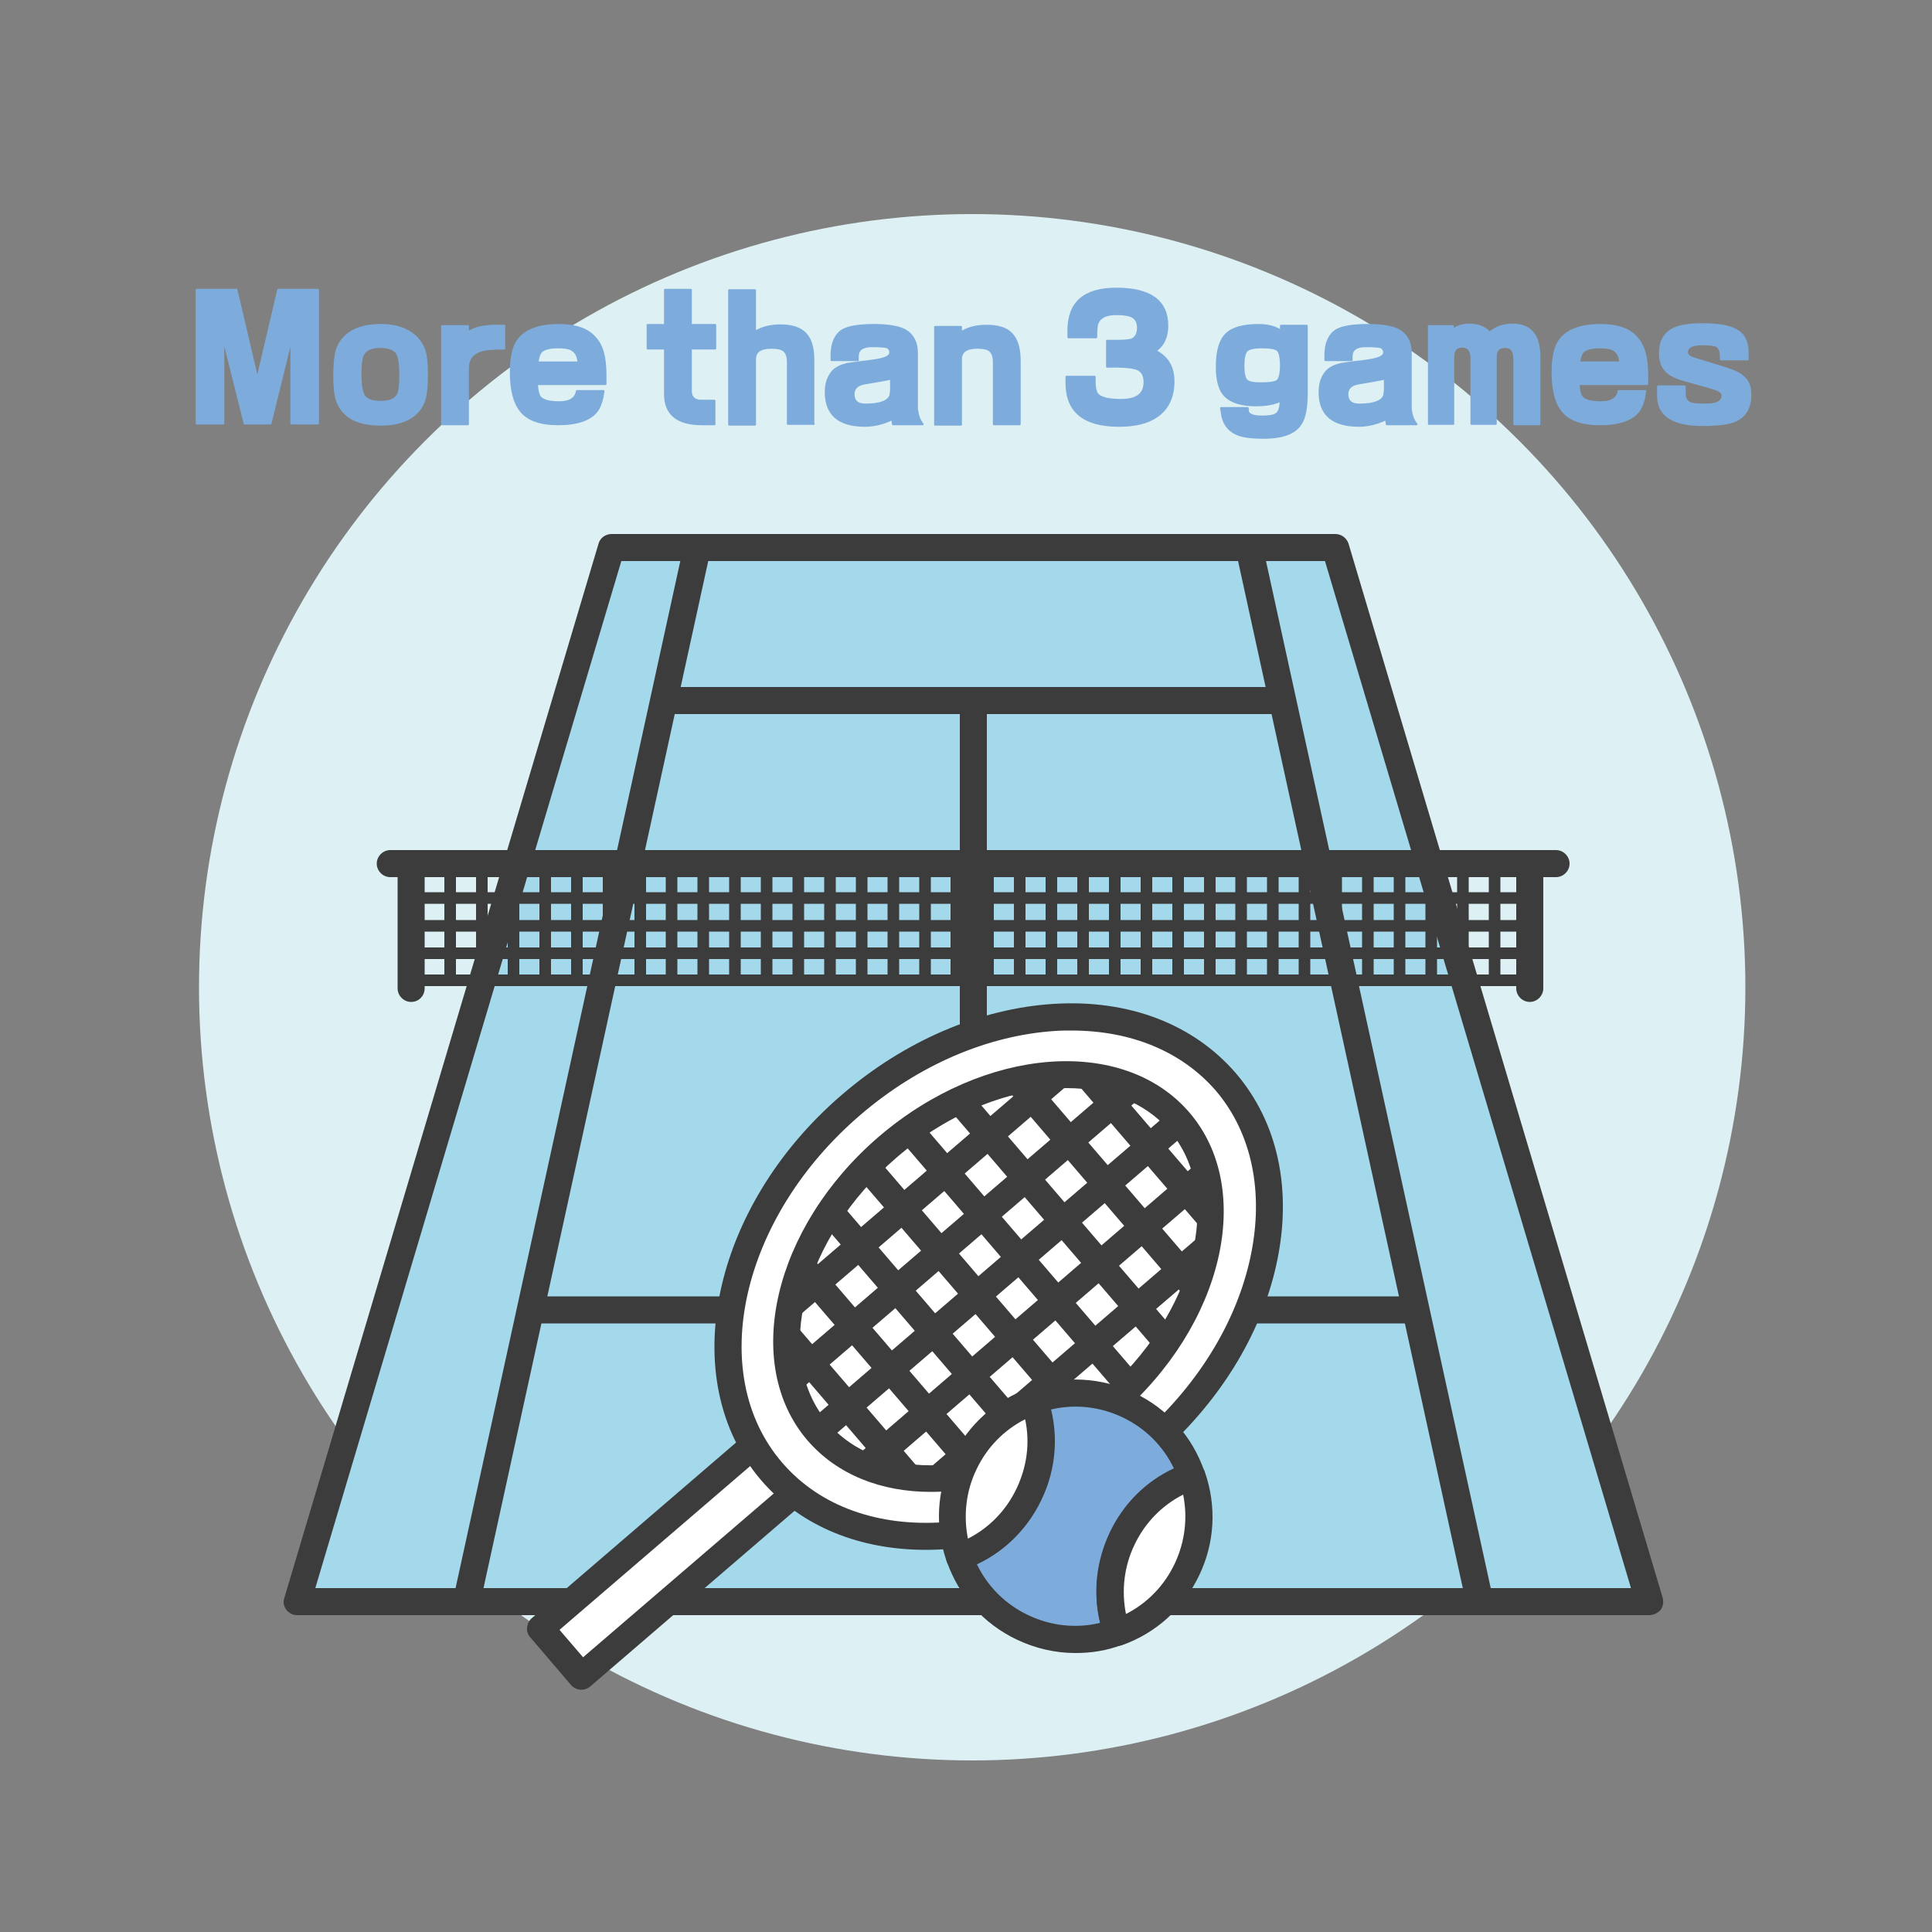
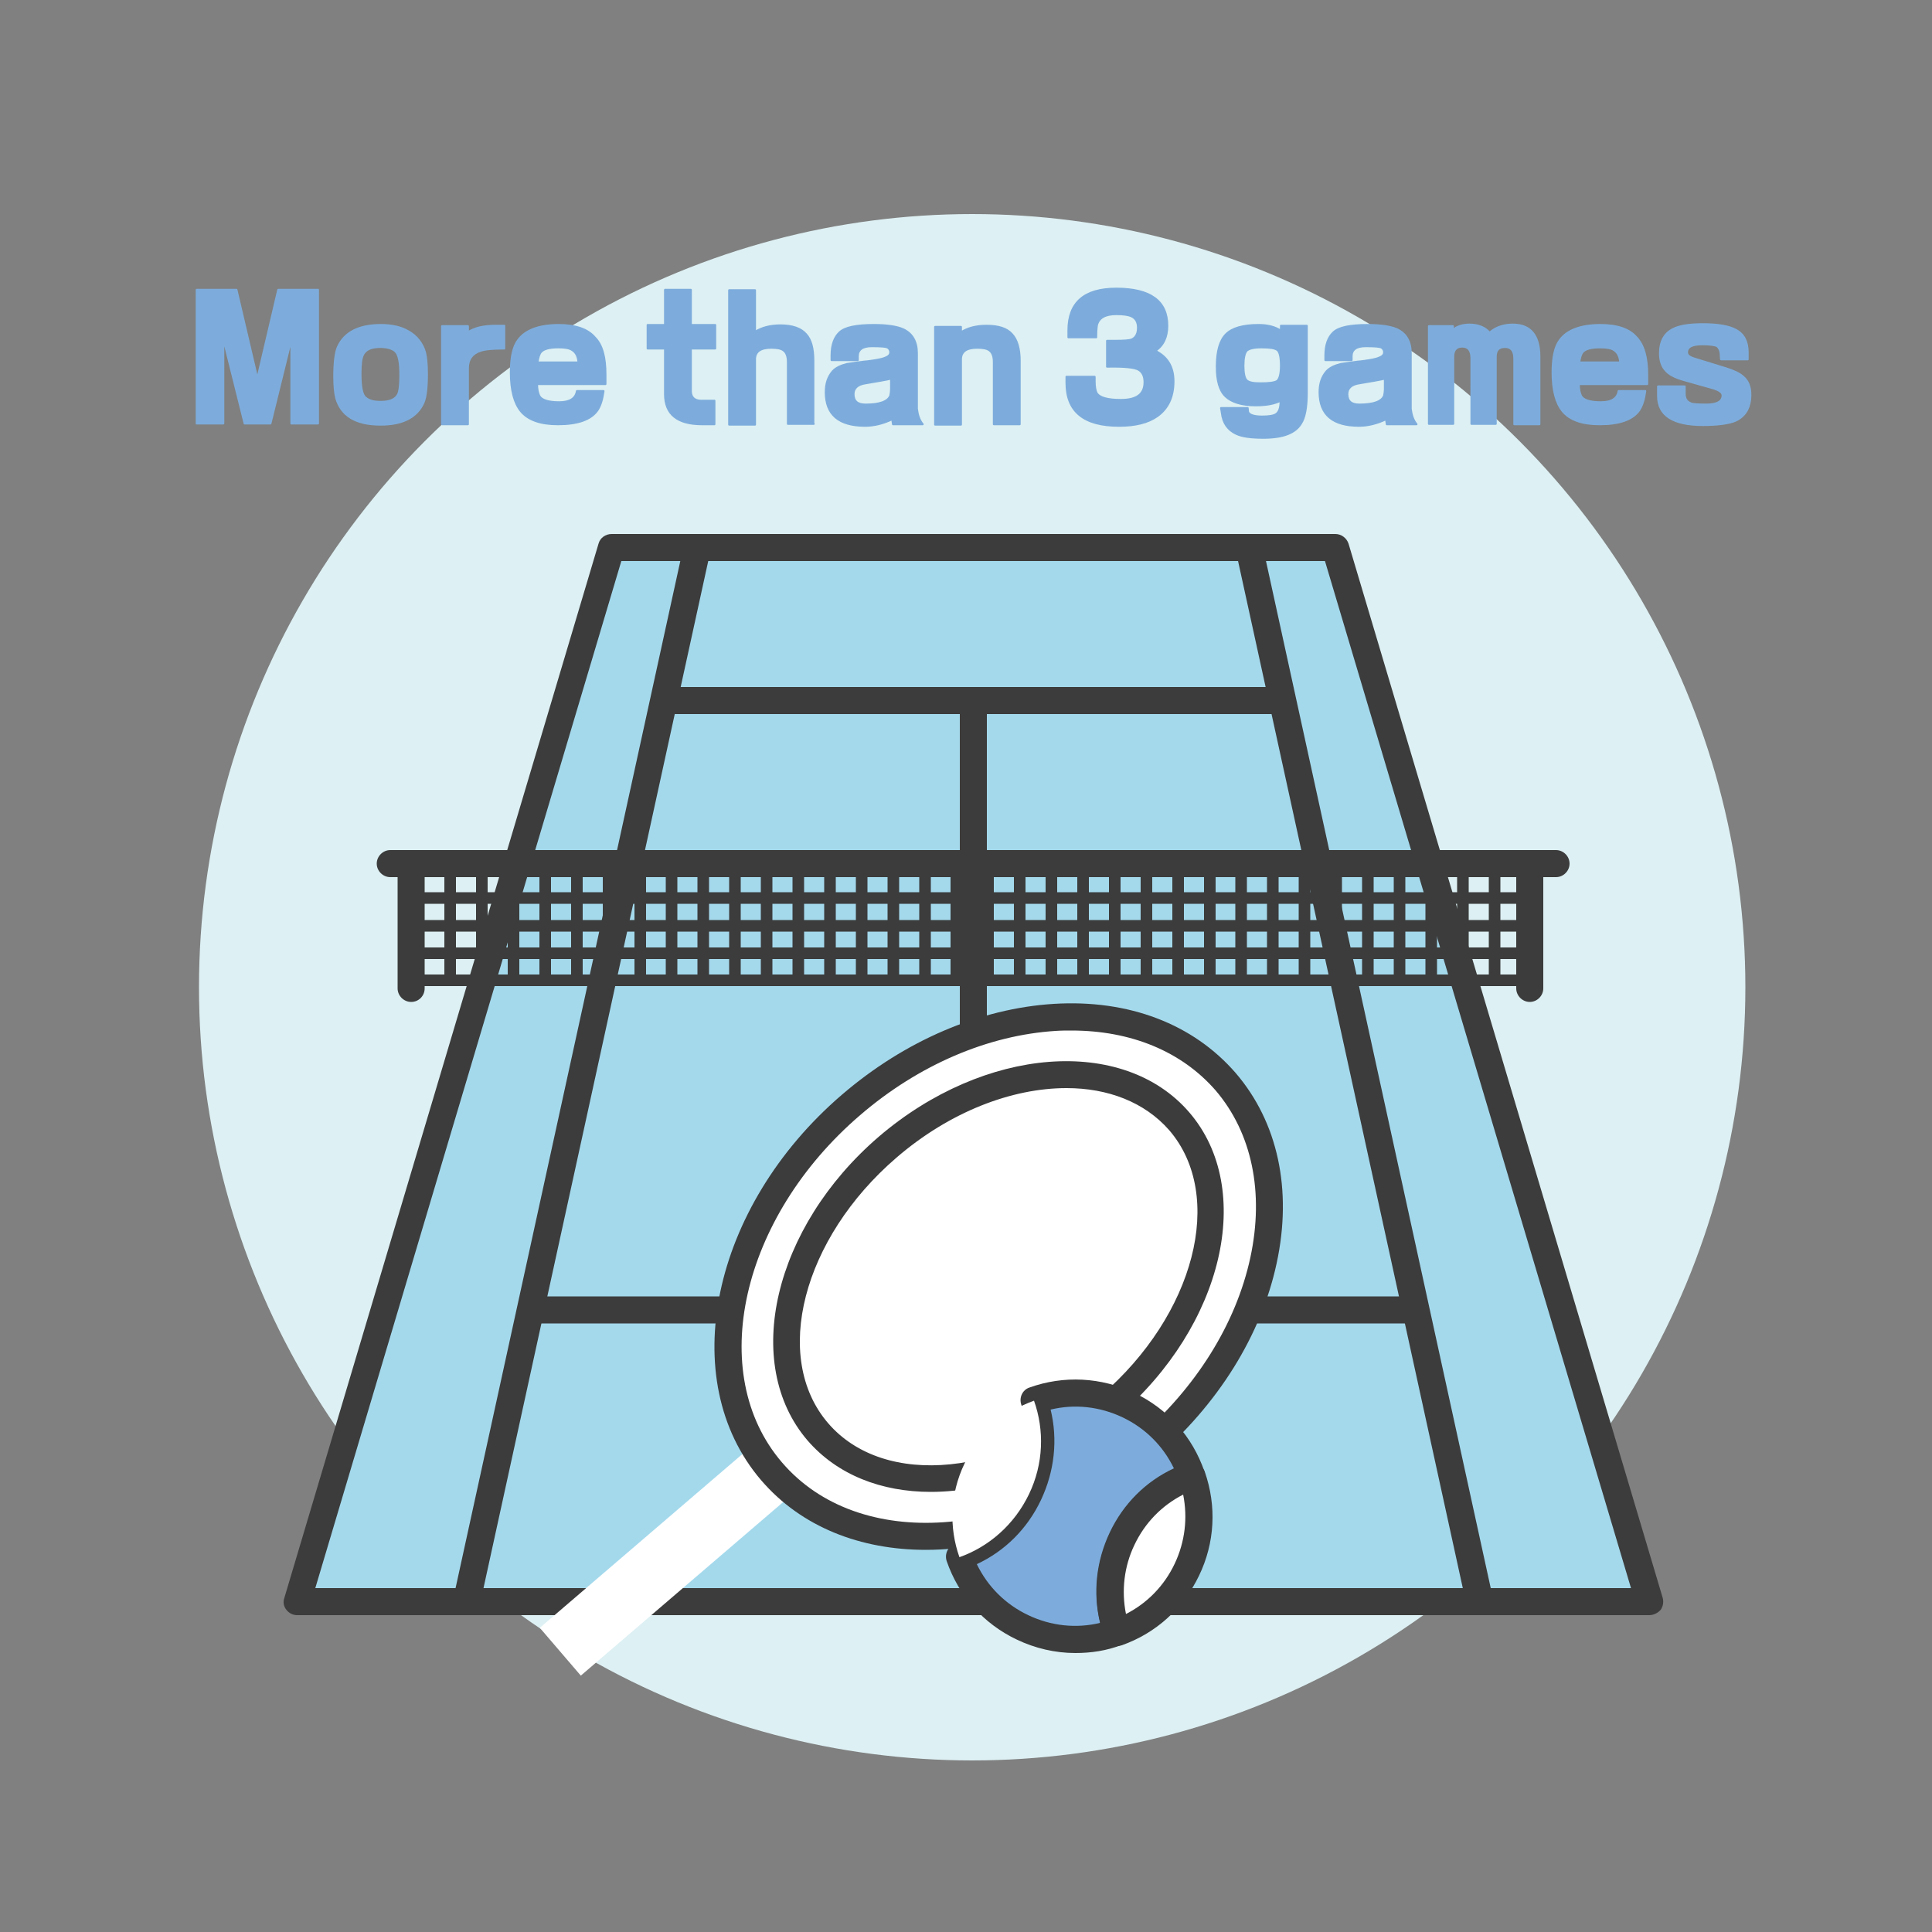
<svg xmlns="http://www.w3.org/2000/svg" xmlns:xlink="http://www.w3.org/1999/xlink" version="1.1" id="レイヤー_1" x="0px" y="0px" viewBox="0 0 500 500" style="enable-background:new 0 0 500 500;" xml:space="preserve">
  <rect x="0" y="0" width="500" height="500" fill="#808080" stroke="none" />
  <style type="text/css">
	.st0{fill:#DDF0F3;}
	.st1{fill:#A4D9EC;}
	.st2{fill:#3C3C3C;}
	.st3{fill:#FFFFFF;}
	.st4{clip-path:url(#SVGID_00000168076080005995327960000008157260761041292423_);}
	.st5{fill:#7DACDC;}
	.st6{fill:none;stroke:#7DACDC;stroke-width:0.5;stroke-linecap:round;stroke-linejoin:round;stroke-miterlimit:10;}
</style>
  <circle class="st0" cx="251.6" cy="255.5" r="200.1" />
  <g>
    <g>
      <polygon class="st1" points="426.8,414.5 76.9,414.5 158.2,141.7 345.5,141.7   " />
      <path class="st2" d="M426.8,418H76.9c-1.1,0-2.1-0.5-2.8-1.4c-0.7-0.9-0.9-2-0.5-3.1l81.3-272.8c0.4-1.5,1.8-2.5,3.4-2.5h187.3    c1.5,0,2.9,1,3.4,2.5l81.3,272.8c0.3,1.1,0.1,2.2-0.5,3.1C429,417.5,427.9,418,426.8,418z M81.6,411h340.5l-79.2-265.8H160.8    L81.6,411z" />
    </g>
    <path class="st2" d="M121.4,415.3c-0.2,0-0.5,0-0.8-0.1c-1.9-0.4-3.1-2.3-2.7-4.2l58.6-267.8c0.4-1.9,2.3-3.1,4.2-2.7   c1.9,0.4,3.1,2.3,2.7,4.2l-58.6,267.8C124.5,414.2,123.1,415.3,121.4,415.3z" />
    <path class="st2" d="M382.3,415.3c-1.6,0-3.1-1.1-3.4-2.8l-58.6-267.8c-0.4-1.9,0.8-3.8,2.7-4.2c1.9-0.4,3.8,0.8,4.2,2.7   l58.6,267.8c0.4,1.9-0.8,3.8-2.7,4.2C382.8,415.3,382.6,415.3,382.3,415.3z" />
    <path class="st2" d="M330.1,184.8H174.9c-1.9,0-3.5-1.6-3.5-3.5s1.6-3.5,3.5-3.5h155.3c1.9,0,3.5,1.6,3.5,3.5   S332.1,184.8,330.1,184.8z" />
    <path class="st2" d="M366.1,342.5H138.9c-1.9,0-3.5-1.6-3.5-3.5s1.6-3.5,3.5-3.5h227.2c1.9,0,3.5,1.6,3.5,3.5   S368,342.5,366.1,342.5z" />
    <path class="st2" d="M251.9,342.4c-1.9,0-3.5-1.6-3.5-3.5V181.3c0-1.9,1.6-3.5,3.5-3.5s3.5,1.6,3.5,3.5v157.6   C255.4,340.8,253.8,342.4,251.9,342.4z" />
    <g>
      <line class="st1" x1="101" y1="223.5" x2="402.7" y2="223.5" />
      <path class="st2" d="M402.7,227H101c-1.9,0-3.5-1.6-3.5-3.5s1.6-3.5,3.5-3.5h301.7c1.9,0,3.5,1.6,3.5,3.5S404.6,227,402.7,227z" />
    </g>
    <g>
      <line class="st1" x1="106.4" y1="255.8" x2="106.4" y2="224.4" />
      <path class="st2" d="M106.4,259.3c-1.9,0-3.5-1.6-3.5-3.5v-31.4c0-1.9,1.6-3.5,3.5-3.5s3.5,1.6,3.5,3.5v31.4    C109.9,257.7,108.4,259.3,106.4,259.3z" />
    </g>
    <g>
      <line class="st1" x1="395.9" y1="255.8" x2="395.9" y2="224.4" />
      <path class="st2" d="M395.9,259.3c-1.9,0-3.5-1.6-3.5-3.5v-31.4c0-1.9,1.6-3.5,3.5-3.5s3.5,1.6,3.5,3.5v31.4    C399.4,257.7,397.8,259.3,395.9,259.3z" />
    </g>
  </g>
  <g>
    <g>
      <path class="st2" d="M393.8,233.9H109c-0.8,0-1.5-0.7-1.5-1.5s0.7-1.5,1.5-1.5h284.7c0.8,0,1.5,0.7,1.5,1.5    S394.6,233.9,393.8,233.9z" />
      <path class="st2" d="M393.8,241.1H109c-0.8,0-1.5-0.7-1.5-1.5s0.7-1.5,1.5-1.5h284.7c0.8,0,1.5,0.7,1.5,1.5    S394.6,241.1,393.8,241.1z" />
      <path class="st2" d="M393.8,248.2H109c-0.8,0-1.5-0.7-1.5-1.5s0.7-1.5,1.5-1.5h284.7c0.8,0,1.5,0.7,1.5,1.5    S394.6,248.2,393.8,248.2z" />
      <path class="st2" d="M393.8,255.2H109c-0.8,0-1.5-0.7-1.5-1.5s0.7-1.5,1.5-1.5h284.7c0.8,0,1.5,0.7,1.5,1.5    S394.6,255.2,393.8,255.2z" />
    </g>
    <path class="st2" d="M116.5,254.5c-0.8,0-1.5-0.7-1.5-1.5v-27c0-0.8,0.7-1.5,1.5-1.5s1.5,0.7,1.5,1.5v27   C118,253.8,117.4,254.5,116.5,254.5z" />
    <path class="st2" d="M124.7,254.5c-0.8,0-1.5-0.7-1.5-1.5v-27c0-0.8,0.7-1.5,1.5-1.5s1.5,0.7,1.5,1.5v27   C126.2,253.8,125.5,254.5,124.7,254.5z" />
    <path class="st2" d="M132.9,254.5c-0.8,0-1.5-0.7-1.5-1.5v-27c0-0.8,0.7-1.5,1.5-1.5s1.5,0.7,1.5,1.5v27   C134.4,253.8,133.7,254.5,132.9,254.5z" />
    <path class="st2" d="M141.1,254.5c-0.8,0-1.5-0.7-1.5-1.5v-27c0-0.8,0.7-1.5,1.5-1.5s1.5,0.7,1.5,1.5v27   C142.6,253.8,141.9,254.5,141.1,254.5z" />
    <path class="st2" d="M149.3,254.5c-0.8,0-1.5-0.7-1.5-1.5v-27c0-0.8,0.7-1.5,1.5-1.5s1.5,0.7,1.5,1.5v27   C150.8,253.8,150.1,254.5,149.3,254.5z" />
    <path class="st2" d="M157.5,254.5c-0.8,0-1.5-0.7-1.5-1.5v-27c0-0.8,0.7-1.5,1.5-1.5s1.5,0.7,1.5,1.5v27   C159,253.8,158.3,254.5,157.5,254.5z" />
    <path class="st2" d="M165.7,254.5c-0.8,0-1.5-0.7-1.5-1.5v-27c0-0.8,0.7-1.5,1.5-1.5s1.5,0.7,1.5,1.5v27   C167.2,253.8,166.5,254.5,165.7,254.5z" />
    <path class="st2" d="M173.8,254.5c-0.8,0-1.5-0.7-1.5-1.5v-27c0-0.8,0.7-1.5,1.5-1.5s1.5,0.7,1.5,1.5v27   C175.3,253.8,174.7,254.5,173.8,254.5z" />
    <path class="st2" d="M182,254.5c-0.8,0-1.5-0.7-1.5-1.5v-27c0-0.8,0.7-1.5,1.5-1.5s1.5,0.7,1.5,1.5v27   C183.5,253.8,182.9,254.5,182,254.5z" />
    <path class="st2" d="M190.2,254.5c-0.8,0-1.5-0.7-1.5-1.5v-27c0-0.8,0.7-1.5,1.5-1.5s1.5,0.7,1.5,1.5v27   C191.7,253.8,191.1,254.5,190.2,254.5z" />
    <path class="st2" d="M198.4,254.5c-0.8,0-1.5-0.7-1.5-1.5v-27c0-0.8,0.7-1.5,1.5-1.5s1.5,0.7,1.5,1.5v27   C199.9,253.8,199.2,254.5,198.4,254.5z" />
    <path class="st2" d="M206.6,254.5c-0.8,0-1.5-0.7-1.5-1.5v-27c0-0.8,0.7-1.5,1.5-1.5s1.5,0.7,1.5,1.5v27   C208.1,253.8,207.4,254.5,206.6,254.5z" />
    <path class="st2" d="M214.8,254.5c-0.8,0-1.5-0.7-1.5-1.5v-27c0-0.8,0.7-1.5,1.5-1.5s1.5,0.7,1.5,1.5v27   C216.3,253.8,215.6,254.5,214.8,254.5z" />
    <path class="st2" d="M223,254.5c-0.8,0-1.5-0.7-1.5-1.5v-27c0-0.8,0.7-1.5,1.5-1.5s1.5,0.7,1.5,1.5v27   C224.5,253.8,223.8,254.5,223,254.5z" />
    <path class="st2" d="M231.2,254.5c-0.8,0-1.5-0.7-1.5-1.5v-27c0-0.8,0.7-1.5,1.5-1.5s1.5,0.7,1.5,1.5v27   C232.7,253.8,232,254.5,231.2,254.5z" />
    <path class="st2" d="M239.4,254.5c-0.8,0-1.5-0.7-1.5-1.5v-27c0-0.8,0.7-1.5,1.5-1.5s1.5,0.7,1.5,1.5v27   C240.9,253.8,240.2,254.5,239.4,254.5z" />
    <path class="st2" d="M247.5,254.5c-0.8,0-1.5-0.7-1.5-1.5v-27c0-0.8,0.7-1.5,1.5-1.5s1.5,0.7,1.5,1.5v27   C249,253.8,248.4,254.5,247.5,254.5z" />
    <path class="st2" d="M255.7,254.5c-0.8,0-1.5-0.7-1.5-1.5v-27c0-0.8,0.7-1.5,1.5-1.5s1.5,0.7,1.5,1.5v27   C257.2,253.8,256.6,254.5,255.7,254.5z" />
    <path class="st2" d="M263.9,254.5c-0.8,0-1.5-0.7-1.5-1.5v-27c0-0.8,0.7-1.5,1.5-1.5s1.5,0.7,1.5,1.5v27   C265.4,253.8,264.8,254.5,263.9,254.5z" />
    <path class="st2" d="M272.1,254.5c-0.8,0-1.5-0.7-1.5-1.5v-27c0-0.8,0.7-1.5,1.5-1.5s1.5,0.7,1.5,1.5v27   C273.6,253.8,272.9,254.5,272.1,254.5z" />
    <path class="st2" d="M280.3,254.5c-0.8,0-1.5-0.7-1.5-1.5v-27c0-0.8,0.7-1.5,1.5-1.5s1.5,0.7,1.5,1.5v27   C281.8,253.8,281.1,254.5,280.3,254.5z" />
    <path class="st2" d="M288.5,254.5c-0.8,0-1.5-0.7-1.5-1.5v-27c0-0.8,0.7-1.5,1.5-1.5s1.5,0.7,1.5,1.5v27   C290,253.8,289.3,254.5,288.5,254.5z" />
    <path class="st2" d="M296.7,254.5c-0.8,0-1.5-0.7-1.5-1.5v-27c0-0.8,0.7-1.5,1.5-1.5s1.5,0.7,1.5,1.5v27   C298.2,253.8,297.5,254.5,296.7,254.5z" />
    <path class="st2" d="M304.9,254.5c-0.8,0-1.5-0.7-1.5-1.5v-27c0-0.8,0.7-1.5,1.5-1.5s1.5,0.7,1.5,1.5v27   C306.4,253.8,305.7,254.5,304.9,254.5z" />
    <path class="st2" d="M313.1,254.5c-0.8,0-1.5-0.7-1.5-1.5v-27c0-0.8,0.7-1.5,1.5-1.5s1.5,0.7,1.5,1.5v27   C314.6,253.8,313.9,254.5,313.1,254.5z" />
    <path class="st2" d="M321.2,254.5c-0.8,0-1.5-0.7-1.5-1.5v-27c0-0.8,0.7-1.5,1.5-1.5s1.5,0.7,1.5,1.5v27   C322.7,253.8,322.1,254.5,321.2,254.5z" />
    <path class="st2" d="M329.4,254.5c-0.8,0-1.5-0.7-1.5-1.5v-27c0-0.8,0.7-1.5,1.5-1.5s1.5,0.7,1.5,1.5v27   C330.9,253.8,330.3,254.5,329.4,254.5z" />
    <path class="st2" d="M337.6,254.5c-0.8,0-1.5-0.7-1.5-1.5v-27c0-0.8,0.7-1.5,1.5-1.5s1.5,0.7,1.5,1.5v27   C339.1,253.8,338.5,254.5,337.6,254.5z" />
    <path class="st2" d="M345.8,254.5c-0.8,0-1.5-0.7-1.5-1.5v-27c0-0.8,0.7-1.5,1.5-1.5s1.5,0.7,1.5,1.5v27   C347.3,253.8,346.6,254.5,345.8,254.5z" />
    <path class="st2" d="M354,254.5c-0.8,0-1.5-0.7-1.5-1.5v-27c0-0.8,0.7-1.5,1.5-1.5s1.5,0.7,1.5,1.5v27   C355.5,253.8,354.8,254.5,354,254.5z" />
    <path class="st2" d="M362.2,254.5c-0.8,0-1.5-0.7-1.5-1.5v-27c0-0.8,0.7-1.5,1.5-1.5s1.5,0.7,1.5,1.5v27   C363.7,253.8,363,254.5,362.2,254.5z" />
    <path class="st2" d="M370.4,254.5c-0.8,0-1.5-0.7-1.5-1.5v-27c0-0.8,0.7-1.5,1.5-1.5s1.5,0.7,1.5,1.5v27   C371.9,253.8,371.2,254.5,370.4,254.5z" />
    <path class="st2" d="M378.6,254.5c-0.8,0-1.5-0.7-1.5-1.5v-27c0-0.8,0.7-1.5,1.5-1.5s1.5,0.7,1.5,1.5v27   C380.1,253.8,379.4,254.5,378.6,254.5z" />
    <path class="st2" d="M386.8,254.5c-0.8,0-1.5-0.7-1.5-1.5v-27c0-0.8,0.7-1.5,1.5-1.5s1.5,0.7,1.5,1.5v27   C388.3,253.8,387.6,254.5,386.8,254.5z" />
  </g>
  <g>
    <g>
      <rect x="167.7" y="360.8" transform="matrix(0.651 0.759 -0.759 0.651 365.781 6.448)" class="st3" width="16.3" height="80.9" />
-       <path class="st2" d="M150.5,437.3c-1,0-2-0.4-2.7-1.2l-10.6-12.4c-0.6-0.7-0.9-1.6-0.8-2.5c0.1-0.9,0.5-1.8,1.2-2.4l61.3-52.7    c1.5-1.3,3.7-1.1,4.9,0.4l10.6,12.4c0.6,0.7,0.9,1.6,0.8,2.5c-0.1,0.9-0.5,1.8-1.2,2.4l-61.3,52.7    C152.1,437,151.3,437.3,150.5,437.3z M144.8,421.8l6.1,7.1l56-48.1l-6.1-7.1L144.8,421.8z" />
    </g>
    <g>
      <ellipse transform="matrix(0.759 -0.651 0.651 0.759 -152.867 248.046)" class="st3" cx="258.4" cy="330.4" rx="77.4" ry="58.6" />
      <path class="st2" d="M239.6,401.1c-16.9,0-32.2-5.9-42.6-18c-22.3-26-12.9-70.8,20.9-99.8c16.3-14,35.7-22.3,54.8-23.5    c19.4-1.2,36.1,5.2,47.1,17.9c10.9,12.7,14.7,30.2,10.6,49.2c-4,18.7-15.2,36.6-31.5,50.6l0,0    C280.7,393.1,259.1,401.1,239.6,401.1z M277.3,266.7c-1.4,0-2.7,0-4.1,0.1c-17.5,1.1-35.5,8.8-50.6,21.8    c-30.9,26.5-40,66.9-20.2,89.9c19.8,23.1,61,20.2,92-6.3c15.1-13,25.5-29.6,29.2-46.8c3.6-16.8,0.4-32.2-9-43.2    C305.8,272.1,292.7,266.7,277.3,266.7z M296.6,374.9L296.6,374.9L296.6,374.9z" />
    </g>
    <g>
      <ellipse transform="matrix(0.759 -0.651 0.651 0.759 -152.867 248.046)" class="st3" cx="258.4" cy="330.4" rx="61.6" ry="44.1" />
      <path class="st2" d="M240.9,386.1c-12.8,0-24.2-4.4-31.9-13.3c-17.1-19.9-8.8-55.2,18.4-78.6c27.3-23.4,63.3-26.2,80.4-6.3    c17.1,19.9,8.8,55.2-18.4,78.6C274.4,379.4,256.6,386.1,240.9,386.1z M276,281.6c-14.1,0-30.2,6.1-44,18    c-24.3,20.9-32.3,51.7-17.7,68.7c14.6,17,46.2,13.8,70.6-7.1l0,0c24.3-20.9,32.3-51.7,17.7-68.7    C296.2,285.2,286.7,281.6,276,281.6z" />
    </g>
    <g>
      <defs>
-         <ellipse id="SVGID_1_" transform="matrix(0.759 -0.651 0.651 0.759 -152.867 248.046)" cx="258.4" cy="330.4" rx="61.6" ry="44.1" />
-       </defs>
+         </defs>
      <clipPath id="SVGID_00000176009612481372762690000008126476229766844605_">
        <use xlink:href="#SVGID_1_" style="overflow:visible;" />
      </clipPath>
      <g style="clip-path:url(#SVGID_00000176009612481372762690000008126476229766844605_);">
        <path class="st2" d="M335.5,344.6c-1,0-2-0.4-2.7-1.2l-77.7-90.5c-1.3-1.5-1.1-3.7,0.4-4.9c1.5-1.3,3.7-1.1,4.9,0.4l77.7,90.5     c1.3,1.5,1.1,3.7-0.4,4.9C337.1,344.4,336.3,344.6,335.5,344.6z" />
        <path class="st2" d="M324.3,354.2c-1,0-2-0.4-2.7-1.2L244,262.5c-1.3-1.5-1.1-3.7,0.4-4.9c1.5-1.3,3.7-1.1,4.9,0.4l77.7,90.5     c1.3,1.5,1.1,3.7-0.4,4.9C325.9,353.9,325.1,354.2,324.3,354.2z" />
        <path class="st2" d="M313.2,363.8c-1,0-2-0.4-2.7-1.2l-77.7-90.5c-1.3-1.5-1.1-3.7,0.4-4.9c1.5-1.3,3.7-1.1,4.9,0.4l77.7,90.5     c1.3,1.5,1.1,3.7-0.4,4.9C314.8,363.5,314,363.8,313.2,363.8z" />
        <path class="st2" d="M302,373.4c-1,0-2-0.4-2.7-1.2l-77.7-90.5c-1.3-1.5-1.1-3.7,0.4-4.9c1.5-1.3,3.7-1.1,4.9,0.4l77.7,90.5     c1.3,1.5,1.1,3.7-0.4,4.9C303.6,373.1,302.8,373.4,302,373.4z" />
        <path class="st2" d="M290.9,382.9c-1,0-2-0.4-2.7-1.2l-77.7-90.5c-1.3-1.5-1.1-3.7,0.4-4.9c1.5-1.3,3.7-1.1,4.9,0.4l77.7,90.5     c1.3,1.5,1.1,3.7-0.4,4.9C292.5,382.7,291.7,382.9,290.9,382.9z" />
        <path class="st2" d="M279.7,392.5c-1,0-2-0.4-2.7-1.2l-77.7-90.5c-1.3-1.5-1.1-3.7,0.4-4.9c1.5-1.3,3.7-1.1,4.9,0.4l77.7,90.5     c1.3,1.5,1.1,3.7-0.4,4.9C281.3,392.2,280.5,392.5,279.7,392.5z" />
        <path class="st2" d="M268.5,402.1c-1,0-2-0.4-2.7-1.2l-77.7-90.5c-1.3-1.5-1.1-3.7,0.4-4.9c1.5-1.3,3.7-1.1,4.9,0.4l77.7,90.5     c1.3,1.5,1.1,3.7-0.4,4.9C270.2,401.8,269.4,402.1,268.5,402.1z" />
        <path class="st2" d="M257.4,411.7c-1,0-2-0.4-2.7-1.2L177,319.9c-1.3-1.5-1.1-3.7,0.4-4.9c1.5-1.3,3.7-1.1,4.9,0.4l77.7,90.5     c1.3,1.5,1.1,3.7-0.4,4.9C259,411.4,258.2,411.7,257.4,411.7z" />
      </g>
      <g style="clip-path:url(#SVGID_00000176009612481372762690000008126476229766844605_);">
        <path class="st2" d="M232.3,395.1c-1,0-2-0.4-2.7-1.2c-1.3-1.5-1.1-3.7,0.4-4.9l90.5-77.7c1.5-1.3,3.7-1.1,4.9,0.4     c1.3,1.5,1.1,3.7-0.4,4.9l-90.5,77.7C234,394.8,233.1,395.1,232.3,395.1z" />
        <path class="st2" d="M222.8,383.9c-1,0-2-0.4-2.7-1.2c-1.3-1.5-1.1-3.7,0.4-4.9L311,300c1.5-1.3,3.7-1.1,4.9,0.4     c1.3,1.5,1.1,3.7-0.4,4.9L225,383.1C224.4,383.6,223.6,383.9,222.8,383.9z" />
        <path class="st2" d="M213.2,372.7c-1,0-2-0.4-2.7-1.2c-1.3-1.5-1.1-3.7,0.4-4.9l90.5-77.7c1.5-1.3,3.7-1.1,4.9,0.4     s1.1,3.7-0.4,4.9l-90.5,77.7C214.8,372.5,214,372.7,213.2,372.7z" />
        <path class="st2" d="M203.6,361.6c-1,0-2-0.4-2.7-1.2c-1.3-1.5-1.1-3.7,0.4-4.9l90.5-77.7c1.5-1.3,3.7-1.1,4.9,0.4     s1.1,3.7-0.4,4.9l-90.5,77.7C205.2,361.3,204.4,361.6,203.6,361.6z" />
        <path class="st2" d="M194,350.4c-1,0-2-0.4-2.7-1.2c-1.3-1.5-1.1-3.7,0.4-4.9l90.5-77.7c1.5-1.3,3.7-1.1,4.9,0.4s1.1,3.7-0.4,4.9     l-90.5,77.7C195.6,350.2,194.8,350.4,194,350.4z" />
      </g>
    </g>
  </g>
  <g>
    <g>
      <path class="st5" d="M308.5,382c-2.7-7.7-8.4-14.5-16.3-18.3c-8-3.8-16.8-4-24.5-1.3c2.7,7.7,2.4,16.3-1.3,24.2    s-10.4,13.5-18,16.3c2.7,7.7,8.4,14.5,16.3,18.3c8,3.8,16.8,4,24.5,1.2c-2.7-7.7-2.4-16.3,1.3-24.2S300.8,384.7,308.5,382z" />
      <path class="st2" d="M278.3,427.8c-5.2,0-10.4-1.2-15.2-3.5c-8.6-4.1-15-11.3-18.1-20.3c-0.6-1.8,0.3-3.8,2.1-4.4    c7.1-2.5,12.8-7.7,16-14.5s3.7-14.5,1.2-21.6c-0.6-1.8,0.3-3.8,2.1-4.4c8.9-3.2,18.6-2.7,27.2,1.4c8.6,4.1,15,11.3,18.1,20.3    c0.6,1.8-0.3,3.8-2.1,4.4c-7.1,2.5-12.8,7.7-16,14.5c-3.2,6.8-3.7,14.5-1.2,21.6c0.6,1.8-0.3,3.8-2.1,4.4    C286.4,427.2,282.4,427.8,278.3,427.8z M252.8,404.8c2.8,5.8,7.4,10.4,13.3,13.2c5.9,2.8,12.4,3.5,18.6,2c-1.9-7.8-1-16,2.5-23.4    c3.5-7.4,9.3-13.2,16.6-16.6c-2.8-5.8-7.4-10.4-13.3-13.2c-5.9-2.8-12.4-3.5-18.6-2c1.9,7.8,1,16-2.5,23.4    C265.9,395.6,260.1,401.4,252.8,404.8z" />
    </g>
    <g>
      <path class="st3" d="M308.5,382c-7.6,2.7-14.2,8.4-18,16.3s-4,16.6-1.3,24.2c7.6-2.7,14.2-8.4,18-16.3    C310.9,398.3,311.1,389.6,308.5,382z" />
      <path class="st2" d="M289.1,426c-0.5,0-1-0.1-1.5-0.3c-0.8-0.4-1.5-1.1-1.8-2c-3.1-8.9-2.6-18.4,1.5-26.9c4-8.5,11.2-14.9,20-18    c0.9-0.3,1.8-0.3,2.7,0.1c0.8,0.4,1.5,1.1,1.8,2c3.1,8.9,2.6,18.4-1.5,26.9c-4.1,8.5-11.2,14.9-20,18    C289.9,425.9,289.5,426,289.1,426z M306.2,386.8c-5.5,2.8-9.9,7.3-12.6,13c-2.7,5.6-3.4,11.9-2.2,17.9c5.5-2.8,9.9-7.3,12.6-13    C306.7,399,307.4,392.8,306.2,386.8z" />
    </g>
    <g>
      <path class="st3" d="M267.6,362.5c-7.6,2.7-14.2,8.4-18,16.3c-3.8,7.9-4,16.6-1.3,24.2c7.6-2.7,14.2-8.4,18-16.3    S270.3,370.1,267.6,362.5z" />
-       <path class="st2" d="M248.3,406.4c-0.5,0-1-0.1-1.5-0.3c-0.8-0.4-1.5-1.1-1.8-2c-3.1-8.9-2.6-18.4,1.5-26.9c4-8.5,11.2-14.9,20-18    c0.9-0.3,1.8-0.3,2.7,0.1c0.8,0.4,1.5,1.1,1.8,2c3.1,8.9,2.6,18.4-1.5,26.9c-4.1,8.5-11.2,14.9-20,18    C249.1,406.4,248.7,406.4,248.3,406.4z M265.3,367.3c-5.5,2.8-9.9,7.3-12.6,13c-2.7,5.6-3.4,11.9-2.2,17.9    c5.5-2.8,9.9-7.3,12.6-13C265.8,379.5,266.6,373.3,265.3,367.3z" />
    </g>
  </g>
  <g>
    <g>
      <path class="st5" d="M82.3,109.6h-6.9V87.7l-5.4,21.9h-6.7l-5.5-22v22h-6.9V75h10.3l5.4,23L72,75h10.3V109.6z" />
      <path class="st5" d="M110.5,96.8c0,3.5-0.3,6-0.9,7.4c-1.7,3.8-5.4,5.7-11.1,5.7c-6.4,0-10.2-2.3-11.5-6.9    c-0.3-1.2-0.5-3.1-0.5-5.6c0-3.5,0.3-6,0.9-7.5c1.7-3.9,5.5-5.8,11.2-5.8c2.7,0,5.1,0.5,7,1.6c2.2,1.2,3.7,3.1,4.4,5.5    C110.3,92.4,110.5,94.3,110.5,96.8z M103.6,97c0-3.3-0.4-5.3-1.3-6.1c-0.8-0.7-2.1-1.1-3.9-1.1c-2.2,0-3.7,0.6-4.4,1.9    c-0.5,0.9-0.7,2.5-0.7,5c0,3.4,0.4,5.5,1.3,6.2c0.9,0.8,2.2,1.1,3.9,1.1c2.3,0,3.8-0.6,4.5-1.9C103.4,101.3,103.6,99.6,103.6,97z" />
      <path class="st5" d="M130.4,90.2c-3,0-5,0.2-6.1,0.6c-2.1,0.7-3.2,2.2-3.2,4.5v14.5h-6.7V84.4h6.7V86c1.6-1.1,4-1.7,7.1-1.7h2.3    V90.2z" />
      <path class="st5" d="M156.7,97c0,0.6,0,1.4,0,2.4H139v0.1c0,1.2,0.2,2.1,0.5,2.8c0.5,1.2,2.3,1.8,5.2,1.8c2.8,0,4.3-1,4.6-2.9h6.9    c-0.3,2.2-0.8,3.8-1.6,5c-1.7,2.4-5.1,3.6-10.2,3.6c-4.5,0-7.7-1.1-9.6-3.4c-1.7-2.1-2.6-5.4-2.6-10c0-3.9,0.6-6.7,1.9-8.4    c1.9-2.6,5.5-3.9,10.5-3.9c4.4,0,7.5,1.1,9.3,3.2C155.9,89.3,156.7,92.5,156.7,97z M149.7,93.8c-0.1-1.5-0.6-2.6-1.6-3.2    c-0.7-0.5-1.9-0.7-3.6-0.7c-2.3,0-3.8,0.4-4.5,1.2c-0.5,0.6-0.7,1.5-0.9,2.7H149.7z" />
      <path class="st5" d="M185.1,90.2h-6.3v11c0,1.5,0.8,2.4,2.4,2.5c0.3,0,1.5,0,3.7,0v6.1h-3.2c-6.4,0-9.6-2.6-9.6-7.8V90.2h-4.5    v-6.1h4.5V75h6.7v9.1h6.3V90.2z" />
      <path class="st5" d="M210.6,109.7h-6.7V93.7c0-1.5-0.4-2.5-1.1-3c-0.6-0.5-1.7-0.7-3.2-0.7c-2.8,0-4.2,1-4.2,3v16.9h-6.7V75.1h6.7    v10.8c1.7-1.1,3.9-1.7,6.6-1.7c3.1,0,5.3,0.8,6.6,2.3c1.3,1.4,1.9,3.7,1.9,6.8V109.7z" />
      <path class="st5" d="M238.8,109.8h-7.7l-0.2-1.3c-2.3,1.1-4.7,1.7-7,1.7c-6.8,0-10.2-2.9-10.2-8.7c0-2.3,0.6-4,1.8-5.4    c0.8-0.9,2.1-1.5,3.7-1.9c0.6-0.1,2-0.3,4.3-0.6c1.3-0.1,2.4-0.3,3.1-0.4c1.3-0.2,2.3-0.5,2.9-0.8s0.9-0.7,0.9-1.2    c0-0.5-0.2-0.9-0.6-1.2c-0.4-0.3-1.8-0.4-4.2-0.4c-2.4,0-3.6,0.9-3.6,2.6v1h-6.8V92c0-2.7,0.7-4.7,2.1-6s4.3-1.9,8.9-1.9    c3.4,0,5.9,0.4,7.5,1.1c2.4,1.1,3.6,3.2,3.6,6.2v14.4C237.5,107.4,237.9,108.7,238.8,109.8z M230.6,100.5c0,0,0-0.9,0-2.5    c-1.3,0.3-3.6,0.7-6.6,1.2c-2.1,0.3-3.1,1.3-3.1,2.8c0,1.8,1,2.7,3.1,2.7c3.7,0,5.8-0.8,6.4-2.3    C230.5,101.9,230.6,101.3,230.6,100.5z" />
      <path class="st5" d="M263.9,109.8h-6.7V93.7c0-1.5-0.4-2.5-1.1-3c-0.6-0.5-1.7-0.7-3.2-0.7c-2.8,0-4.2,1-4.2,3v16.9H242V84.6h6.7    V86c1.7-1.1,3.9-1.7,6.6-1.7c3.1,0,5.3,0.7,6.6,2.2c1.3,1.4,2,3.7,2,6.8V109.8z" />
      <path class="st5" d="M303.7,98.7c0,4-1.4,7-4.2,9c-2.4,1.7-5.7,2.5-9.9,2.5c-9.1,0-13.6-3.7-13.6-11.1v-1.6h7.3v1.2    c0,1.4,0.2,2.4,0.5,3c0.7,1.2,2.8,1.8,6.3,1.8c4.1,0,6.1-1.5,6.1-4.6c0-1.5-0.5-2.6-1.5-3.2c-1-0.6-3.7-0.9-8.2-0.8v-6.7    c0.3,0,0.6,0,1,0s0.8,0,0.9,0c2.5,0,4-0.1,4.6-0.4c1-0.5,1.5-1.5,1.5-3c0-1.5-0.6-2.5-1.8-3c-0.7-0.3-2-0.5-3.8-0.5    c-2.8,0-4.5,0.9-5,2.8c-0.1,0.6-0.2,1.6-0.2,3.2h-7.2c0-0.7,0-1.4,0-1.8c0-7.2,4.1-10.8,12.4-10.8c8.8,0,13.2,3.2,13.2,9.6    c0,2.9-1,5.1-3.1,6.5C302.2,92.4,303.7,95,303.7,98.7z" />
      <path class="st5" d="M338.2,101.7c0,3.7-0.5,6.4-1.5,7.9c-1.5,2.5-4.7,3.7-9.7,3.7c-3.2,0-5.5-0.3-7-1c-2.2-1-3.5-2.8-3.8-5.5    l-0.2-1.2h6.9c0,0.3,0.1,0.6,0.1,1c0.3,0.8,1.6,1.2,3.6,1.2c1.8,0,3-0.2,3.6-0.6c0.8-0.5,1.2-1.6,1.2-3.3v-0.2    c-1.5,0.8-3.7,1.2-6.4,1.2c-3.6,0-6.2-0.8-7.8-2.3c-1.6-1.5-2.3-4.1-2.3-7.7c0-4,0.8-6.8,2.4-8.4c1.6-1.6,4.4-2.4,8.4-2.4    c2.4,0,4.3,0.5,5.8,1.5v-1.3h6.7V101.7z M331.5,94.7c0-2.2-0.3-3.6-0.9-4.1c-0.6-0.5-2-0.7-4.1-0.7c-2,0-3.3,0.3-3.9,0.9    c-0.5,0.6-0.8,1.9-0.8,3.9c0,1.9,0.3,3.2,0.8,3.7c0.6,0.6,1.8,0.8,3.7,0.8c2.2,0,3.6-0.2,4.2-0.6    C331.1,98.2,331.5,96.8,331.5,94.7z" />
      <path class="st5" d="M366.6,109.8h-7.7l-0.2-1.3c-2.3,1.1-4.7,1.7-7,1.7c-6.8,0-10.2-2.9-10.2-8.7c0-2.3,0.6-4,1.8-5.4    c0.8-0.9,2.1-1.5,3.7-1.9c0.6-0.1,2-0.3,4.3-0.6c1.3-0.1,2.4-0.3,3.1-0.4c1.3-0.2,2.3-0.5,2.9-0.8s0.9-0.7,0.9-1.2    c0-0.5-0.2-0.9-0.6-1.2c-0.4-0.3-1.8-0.4-4.2-0.4c-2.4,0-3.6,0.9-3.6,2.6v1h-6.8V92c0-2.7,0.7-4.7,2.1-6s4.3-1.9,8.9-1.9    c3.4,0,5.9,0.4,7.5,1.1c2.4,1.1,3.6,3.2,3.6,6.2v14.4C365.3,107.4,365.7,108.7,366.6,109.8z M358.4,100.5c0,0,0-0.9,0-2.5    c-1.3,0.3-3.6,0.7-6.6,1.2c-2.1,0.3-3.1,1.3-3.1,2.8c0,1.8,1,2.7,3.1,2.7c3.7,0,5.8-0.8,6.4-2.3    C358.3,101.9,358.4,101.3,358.4,100.5z" />
      <path class="st5" d="M398.3,109.8h-6.4v-17c0-2-0.8-3-2.4-3c-1.6,0-2.4,0.8-2.4,2.5v17.4h-6.3v-17c0-2-0.8-3-2.4-3    c-1.5,0-2.3,0.9-2.3,2.6v17.4h-6.3V84.4h6.2v1c1-0.9,2.5-1.4,4.3-1.4c2.2,0,4,0.7,5.2,2.1c1.6-1.4,3.6-2.1,6-2.1    c4.6,0,6.9,2.8,6.9,8.3V109.8z" />
      <path class="st5" d="M426.3,97c0,0.6,0,1.4,0,2.4h-17.7v0.1c0,1.2,0.2,2.1,0.5,2.8c0.5,1.2,2.3,1.8,5.2,1.8c2.8,0,4.3-1,4.6-2.9    h6.9c-0.3,2.2-0.8,3.8-1.6,5c-1.7,2.4-5.1,3.6-10.2,3.6c-4.5,0-7.7-1.1-9.6-3.4c-1.7-2.1-2.6-5.4-2.6-10c0-3.9,0.6-6.7,1.9-8.4    c1.9-2.6,5.5-3.9,10.5-3.9c4.4,0,7.5,1.1,9.3,3.2C425.4,89.3,426.3,92.5,426.3,97z M419.3,93.8c-0.1-1.5-0.6-2.6-1.6-3.2    c-0.7-0.5-1.9-0.7-3.6-0.7c-2.3,0-3.8,0.4-4.5,1.2c-0.5,0.6-0.7,1.5-0.9,2.7H419.3z" />
      <path class="st5" d="M453,102.1c0,3.4-1.3,5.6-3.9,6.8c-1.7,0.7-4.5,1.1-8.4,1.1c-7.7,0-11.6-2.5-11.6-7.5c0-0.2,0-0.4,0-0.8    s0-0.6,0-0.9c0-0.2,0-0.5,0-0.8h6.9c0,1,0,1.6,0,1.9c0,1.4,0.6,2.2,1.9,2.6c0.5,0.1,1.8,0.2,3.6,0.2c2.9,0,4.3-0.8,4.3-2.4    c0-0.7-0.8-1.3-2.4-1.8l-7.8-2.2c-2.1-0.6-3.6-1.4-4.4-2.3c-1.1-1.1-1.6-2.6-1.6-4.6c0-3.1,1.2-5.2,3.5-6.3    c1.6-0.8,4.1-1.2,7.6-1.2c3.9,0,6.8,0.5,8.6,1.5c2,1.1,3,3,3,5.8V93h-6.9c0-0.3-0.1-0.8-0.1-1.5c-0.1-0.9-0.4-1.5-0.9-1.9    c-0.5-0.3-1.8-0.5-3.9-0.5c-2.6,0-3.9,0.7-3.9,2.1c0,0.7,0.6,1.2,1.9,1.6l7.8,2.4c2.3,0.7,3.8,1.4,4.7,2.2    C452.4,98.5,453,100.1,453,102.1z" />
    </g>
    <g>
      <path class="st6" d="M82.3,109.6h-6.9V87.7l-5.4,21.9h-6.7l-5.5-22v22h-6.9V75h10.3l5.4,23L72,75h10.3V109.6z" />
      <path class="st6" d="M110.5,96.8c0,3.5-0.3,6-0.9,7.4c-1.7,3.8-5.4,5.7-11.1,5.7c-6.4,0-10.2-2.3-11.5-6.9    c-0.3-1.2-0.5-3.1-0.5-5.6c0-3.5,0.3-6,0.9-7.5c1.7-3.9,5.5-5.8,11.2-5.8c2.7,0,5.1,0.5,7,1.6c2.2,1.2,3.7,3.1,4.4,5.5    C110.3,92.4,110.5,94.3,110.5,96.8z M103.6,97c0-3.3-0.4-5.3-1.3-6.1c-0.8-0.7-2.1-1.1-3.9-1.1c-2.2,0-3.7,0.6-4.4,1.9    c-0.5,0.9-0.7,2.5-0.7,5c0,3.4,0.4,5.5,1.3,6.2c0.9,0.8,2.2,1.1,3.9,1.1c2.3,0,3.8-0.6,4.5-1.9C103.4,101.3,103.6,99.6,103.6,97z" />
      <path class="st6" d="M130.4,90.2c-3,0-5,0.2-6.1,0.6c-2.1,0.7-3.2,2.2-3.2,4.5v14.5h-6.7V84.4h6.7V86c1.6-1.1,4-1.7,7.1-1.7h2.3    V90.2z" />
      <path class="st6" d="M156.7,97c0,0.6,0,1.4,0,2.4H139v0.1c0,1.2,0.2,2.1,0.5,2.8c0.5,1.2,2.3,1.8,5.2,1.8c2.8,0,4.3-1,4.6-2.9h6.9    c-0.3,2.2-0.8,3.8-1.6,5c-1.7,2.4-5.1,3.6-10.2,3.6c-4.5,0-7.7-1.1-9.6-3.4c-1.7-2.1-2.6-5.4-2.6-10c0-3.9,0.6-6.7,1.9-8.4    c1.9-2.6,5.5-3.9,10.5-3.9c4.4,0,7.5,1.1,9.3,3.2C155.9,89.3,156.7,92.5,156.7,97z M149.7,93.8c-0.1-1.5-0.6-2.6-1.6-3.2    c-0.7-0.5-1.9-0.7-3.6-0.7c-2.3,0-3.8,0.4-4.5,1.2c-0.5,0.6-0.7,1.5-0.9,2.7H149.7z" />
      <path class="st6" d="M185.1,90.2h-6.3v11c0,1.5,0.8,2.4,2.4,2.5c0.3,0,1.5,0,3.7,0v6.1h-3.2c-6.4,0-9.6-2.6-9.6-7.8V90.2h-4.5    v-6.1h4.5V75h6.7v9.1h6.3V90.2z" />
      <path class="st6" d="M210.6,109.7h-6.7V93.7c0-1.5-0.4-2.5-1.1-3c-0.6-0.5-1.7-0.7-3.2-0.7c-2.8,0-4.2,1-4.2,3v16.9h-6.7V75.1h6.7    v10.8c1.7-1.1,3.9-1.7,6.6-1.7c3.1,0,5.3,0.8,6.6,2.3c1.3,1.4,1.9,3.7,1.9,6.8V109.7z" />
      <path class="st6" d="M238.8,109.8h-7.7l-0.2-1.3c-2.3,1.1-4.7,1.7-7,1.7c-6.8,0-10.2-2.9-10.2-8.7c0-2.3,0.6-4,1.8-5.4    c0.8-0.9,2.1-1.5,3.7-1.9c0.6-0.1,2-0.3,4.3-0.6c1.3-0.1,2.4-0.3,3.1-0.4c1.3-0.2,2.3-0.5,2.9-0.8s0.9-0.7,0.9-1.2    c0-0.5-0.2-0.9-0.6-1.2c-0.4-0.3-1.8-0.4-4.2-0.4c-2.4,0-3.6,0.9-3.6,2.6v1h-6.8V92c0-2.7,0.7-4.7,2.1-6s4.3-1.9,8.9-1.9    c3.4,0,5.9,0.4,7.5,1.1c2.4,1.1,3.6,3.2,3.6,6.2v14.4C237.5,107.4,237.9,108.7,238.8,109.8z M230.6,100.5c0,0,0-0.9,0-2.5    c-1.3,0.3-3.6,0.7-6.6,1.2c-2.1,0.3-3.1,1.3-3.1,2.8c0,1.8,1,2.7,3.1,2.7c3.7,0,5.8-0.8,6.4-2.3    C230.5,101.9,230.6,101.3,230.6,100.5z" />
      <path class="st6" d="M263.9,109.8h-6.7V93.7c0-1.5-0.4-2.5-1.1-3c-0.6-0.5-1.7-0.7-3.2-0.7c-2.8,0-4.2,1-4.2,3v16.9H242V84.6h6.7    V86c1.7-1.1,3.9-1.7,6.6-1.7c3.1,0,5.3,0.7,6.6,2.2c1.3,1.4,2,3.7,2,6.8V109.8z" />
      <path class="st6" d="M303.7,98.7c0,4-1.4,7-4.2,9c-2.4,1.7-5.7,2.5-9.9,2.5c-9.1,0-13.6-3.7-13.6-11.1v-1.6h7.3v1.2    c0,1.4,0.2,2.4,0.5,3c0.7,1.2,2.8,1.8,6.3,1.8c4.1,0,6.1-1.5,6.1-4.6c0-1.5-0.5-2.6-1.5-3.2c-1-0.6-3.7-0.9-8.2-0.8v-6.7    c0.3,0,0.6,0,1,0s0.8,0,0.9,0c2.5,0,4-0.1,4.6-0.4c1-0.5,1.5-1.5,1.5-3c0-1.5-0.6-2.5-1.8-3c-0.7-0.3-2-0.5-3.8-0.5    c-2.8,0-4.5,0.9-5,2.8c-0.1,0.6-0.2,1.6-0.2,3.2h-7.2c0-0.7,0-1.4,0-1.8c0-7.2,4.1-10.8,12.4-10.8c8.8,0,13.2,3.2,13.2,9.6    c0,2.9-1,5.1-3.1,6.5C302.2,92.4,303.7,95,303.7,98.7z" />
      <path class="st6" d="M338.2,101.7c0,3.7-0.5,6.4-1.5,7.9c-1.5,2.5-4.7,3.7-9.7,3.7c-3.2,0-5.5-0.3-7-1c-2.2-1-3.5-2.8-3.8-5.5    l-0.2-1.2h6.9c0,0.3,0.1,0.6,0.1,1c0.3,0.8,1.6,1.2,3.6,1.2c1.8,0,3-0.2,3.6-0.6c0.8-0.5,1.2-1.6,1.2-3.3v-0.2    c-1.5,0.8-3.7,1.2-6.4,1.2c-3.6,0-6.2-0.8-7.8-2.3c-1.6-1.5-2.3-4.1-2.3-7.7c0-4,0.8-6.8,2.4-8.4c1.6-1.6,4.4-2.4,8.4-2.4    c2.4,0,4.3,0.5,5.8,1.5v-1.3h6.7V101.7z M331.5,94.7c0-2.2-0.3-3.6-0.9-4.1c-0.6-0.5-2-0.7-4.1-0.7c-2,0-3.3,0.3-3.9,0.9    c-0.5,0.6-0.8,1.9-0.8,3.9c0,1.9,0.3,3.2,0.8,3.7c0.6,0.6,1.8,0.8,3.7,0.8c2.2,0,3.6-0.2,4.2-0.6    C331.1,98.2,331.5,96.8,331.5,94.7z" />
      <path class="st6" d="M366.6,109.8h-7.7l-0.2-1.3c-2.3,1.1-4.7,1.7-7,1.7c-6.8,0-10.2-2.9-10.2-8.7c0-2.3,0.6-4,1.8-5.4    c0.8-0.9,2.1-1.5,3.7-1.9c0.6-0.1,2-0.3,4.3-0.6c1.3-0.1,2.4-0.3,3.1-0.4c1.3-0.2,2.3-0.5,2.9-0.8s0.9-0.7,0.9-1.2    c0-0.5-0.2-0.9-0.6-1.2c-0.4-0.3-1.8-0.4-4.2-0.4c-2.4,0-3.6,0.9-3.6,2.6v1h-6.8V92c0-2.7,0.7-4.7,2.1-6s4.3-1.9,8.9-1.9    c3.4,0,5.9,0.4,7.5,1.1c2.4,1.1,3.6,3.2,3.6,6.2v14.4C365.3,107.4,365.7,108.7,366.6,109.8z M358.4,100.5c0,0,0-0.9,0-2.5    c-1.3,0.3-3.6,0.7-6.6,1.2c-2.1,0.3-3.1,1.3-3.1,2.8c0,1.8,1,2.7,3.1,2.7c3.7,0,5.8-0.8,6.4-2.3    C358.3,101.9,358.4,101.3,358.4,100.5z" />
      <path class="st6" d="M398.3,109.8h-6.4v-17c0-2-0.8-3-2.4-3c-1.6,0-2.4,0.8-2.4,2.5v17.4h-6.3v-17c0-2-0.8-3-2.4-3    c-1.5,0-2.3,0.9-2.3,2.6v17.4h-6.3V84.4h6.2v1c1-0.9,2.5-1.4,4.3-1.4c2.2,0,4,0.7,5.2,2.1c1.6-1.4,3.6-2.1,6-2.1    c4.6,0,6.9,2.8,6.9,8.3V109.8z" />
      <path class="st6" d="M426.3,97c0,0.6,0,1.4,0,2.4h-17.7v0.1c0,1.2,0.2,2.1,0.5,2.8c0.5,1.2,2.3,1.8,5.2,1.8c2.8,0,4.3-1,4.6-2.9    h6.9c-0.3,2.2-0.8,3.8-1.6,5c-1.7,2.4-5.1,3.6-10.2,3.6c-4.5,0-7.7-1.1-9.6-3.4c-1.7-2.1-2.6-5.4-2.6-10c0-3.9,0.6-6.7,1.9-8.4    c1.9-2.6,5.5-3.9,10.5-3.9c4.4,0,7.5,1.1,9.3,3.2C425.4,89.3,426.3,92.5,426.3,97z M419.3,93.8c-0.1-1.5-0.6-2.6-1.6-3.2    c-0.7-0.5-1.9-0.7-3.6-0.7c-2.3,0-3.8,0.4-4.5,1.2c-0.5,0.6-0.7,1.5-0.9,2.7H419.3z" />
      <path class="st6" d="M453,102.1c0,3.4-1.3,5.6-3.9,6.8c-1.7,0.7-4.5,1.1-8.4,1.1c-7.7,0-11.6-2.5-11.6-7.5c0-0.2,0-0.4,0-0.8    s0-0.6,0-0.9c0-0.2,0-0.5,0-0.8h6.9c0,1,0,1.6,0,1.9c0,1.4,0.6,2.2,1.9,2.6c0.5,0.1,1.8,0.2,3.6,0.2c2.9,0,4.3-0.8,4.3-2.4    c0-0.7-0.8-1.3-2.4-1.8l-7.8-2.2c-2.1-0.6-3.6-1.4-4.4-2.3c-1.1-1.1-1.6-2.6-1.6-4.6c0-3.1,1.2-5.2,3.5-6.3    c1.6-0.8,4.1-1.2,7.6-1.2c3.9,0,6.8,0.5,8.6,1.5c2,1.1,3,3,3,5.8V93h-6.9c0-0.3-0.1-0.8-0.1-1.5c-0.1-0.9-0.4-1.5-0.9-1.9    c-0.5-0.3-1.8-0.5-3.9-0.5c-2.6,0-3.9,0.7-3.9,2.1c0,0.7,0.6,1.2,1.9,1.6l7.8,2.4c2.3,0.7,3.8,1.4,4.7,2.2    C452.4,98.5,453,100.1,453,102.1z" />
    </g>
  </g>
</svg>